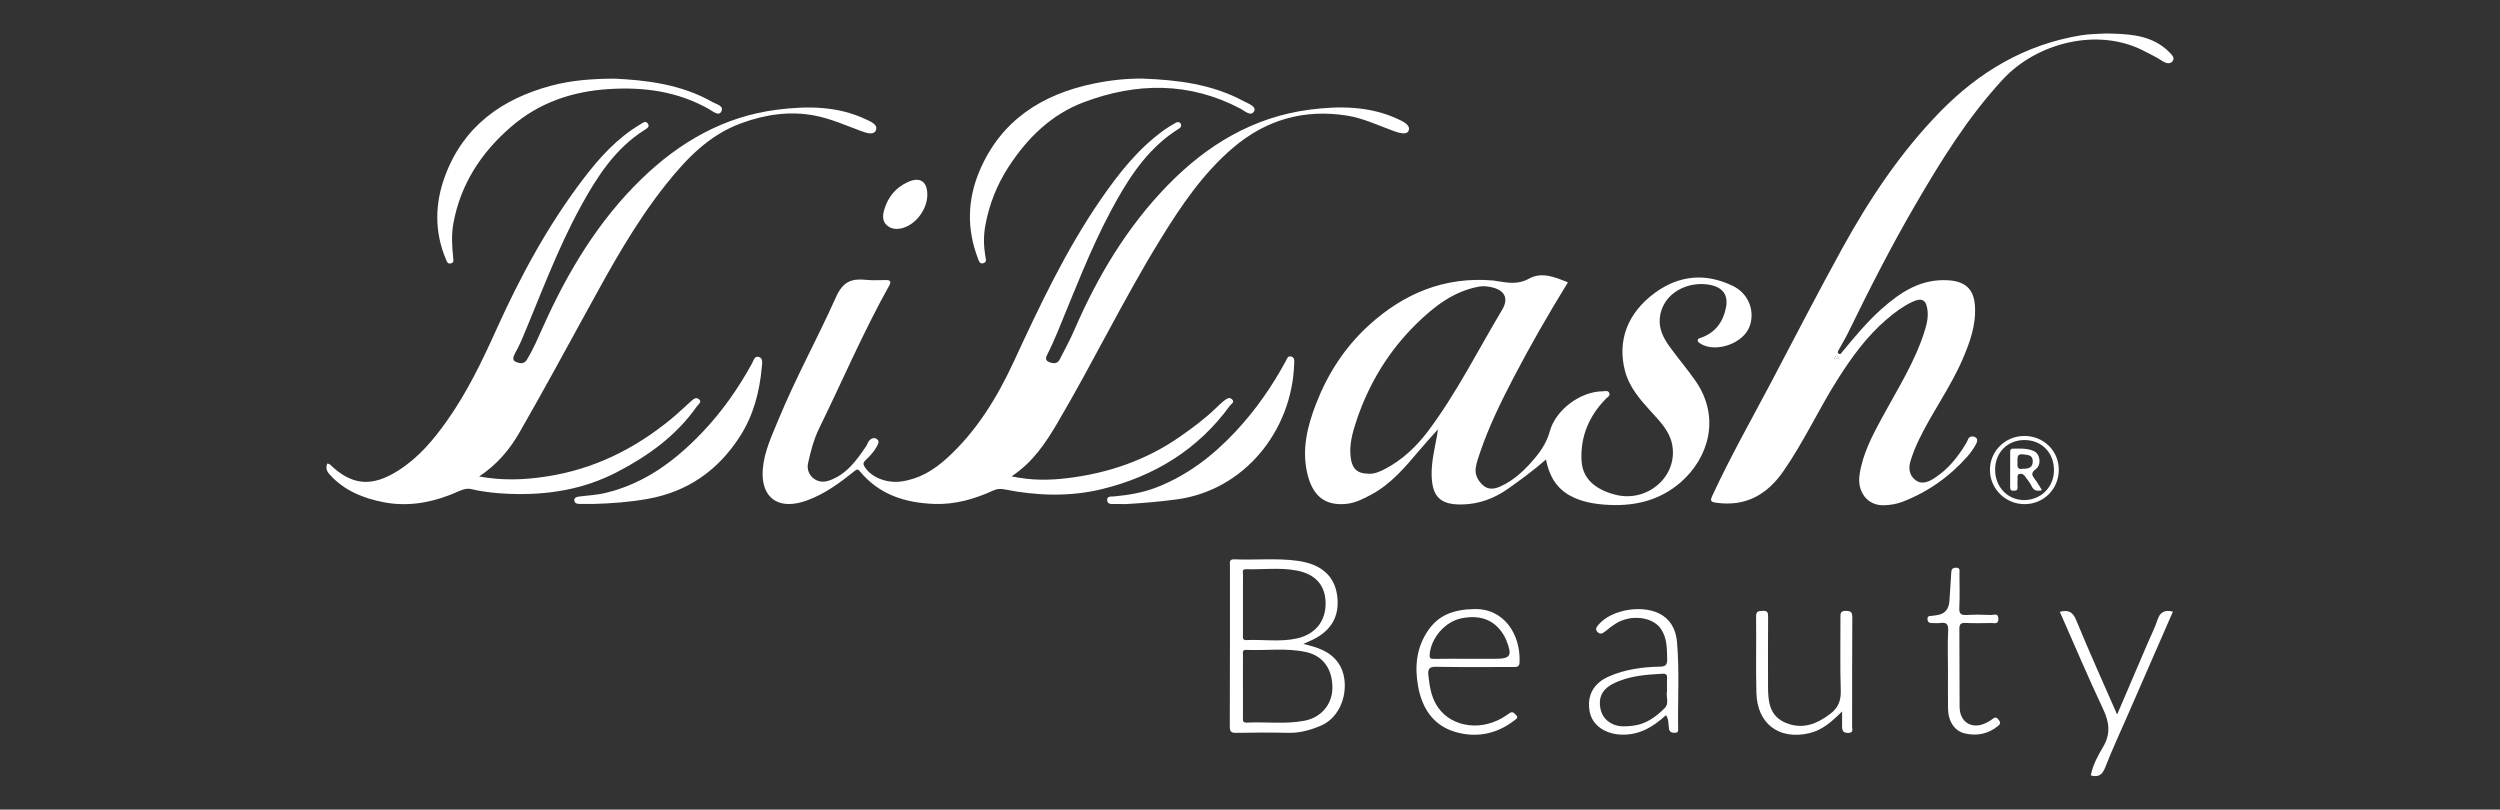
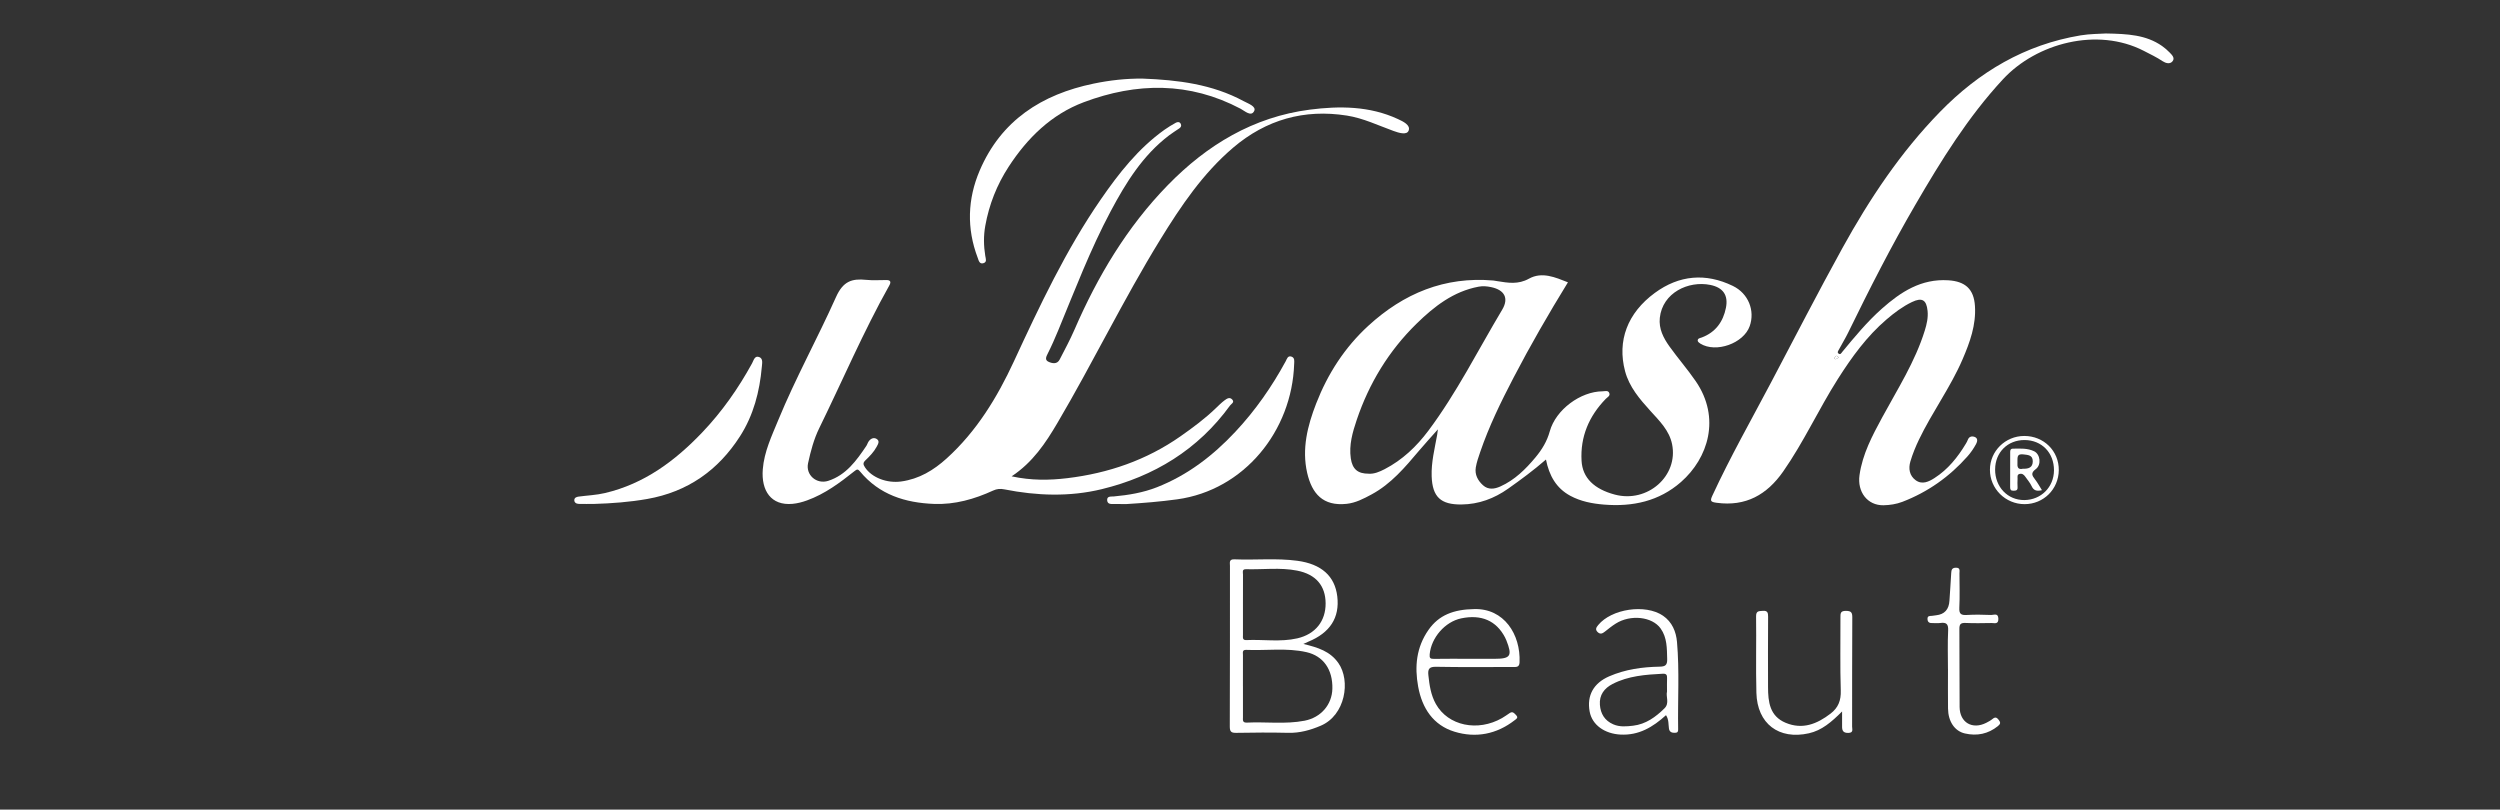
<svg xmlns="http://www.w3.org/2000/svg" id="Layer_1" data-name="Layer 1" viewBox="0 0 1200 388.61">
  <rect x="0" y="0" width="1200" height="388.61" fill="#333333" stroke="none" />
  <defs>
    <style>
      .cls-1 {
        fill: #fff;
      }
    </style>
  </defs>
  <path class="cls-1" d="M485.61,228.65c9.45,2.05,18.15,1.9,26.71.87,19.66-2.37,38-8.66,54.34-20.11,5.92-4.15,11.74-8.46,16.96-13.5,1.35-1.3,2.69-2.65,4.19-3.76,1.03-.76,2.39-1.73,3.62-.42,1.31,1.4-.39,2.07-1.02,2.93-15.39,21.22-36.5,34.02-61.55,40.13-15.39,3.75-31.19,3.2-46.78.1-1.94-.39-3.57-.26-5.39.58-8.97,4.12-18.36,6.79-28.31,6.41-13.84-.52-26.35-4.41-35.56-15.57-1.04-1.26-1.47-1.12-2.69-.15-7.01,5.58-14.18,10.93-22.75,14.03-2.29.83-4.62,1.44-7,1.66-10.28.92-15.06-6.31-14.24-16.61.67-8.42,4.27-15.94,7.42-23.59,8.28-20.14,18.84-39.21,27.71-59.03,3.43-7.66,7.63-9,14.55-8.29,3.2.33,6.45.08,9.68.09,2,0,2.28.96,1.39,2.55-12.48,22.25-22.47,45.72-33.68,68.6-2.58,5.27-4.08,11.01-5.33,16.73-1.25,5.67,4.09,10.31,9.68,8.5,8.59-2.79,13.51-9.7,18.26-16.73.45-.66.65-1.48,1.1-2.14.93-1.36,2.38-2.12,3.81-1.28,1.71,1.01.78,2.46.05,3.82-1.36,2.52-3.34,4.53-5.35,6.46-1.27,1.22-1.15,1.98-.28,3.33,3.24,5,10.57,7.79,17.42,6.85,8.6-1.18,15.57-5.4,21.82-11.06,14.36-12.99,24.25-29.26,32.25-46.52,12.41-26.8,24.96-53.49,41.78-77.87,8.61-12.48,17.98-24.42,30.52-33.37,1.74-1.24,3.59-2.35,5.46-3.38.82-.45,1.89-.52,2.4.62.38.85.04,1.56-.72,2.08-1.65,1.13-3.36,2.18-4.94,3.38-12.61,9.58-20.69,22.68-27.97,36.33-9.87,18.5-17.29,38.09-25.29,57.42-1.53,3.69-3.14,7.36-4.94,10.93-.81,1.61-1.58,3.14.44,4.03,1.82.8,4.05,1.22,5.27-1.14,2.45-4.74,4.98-9.46,7.11-14.35,11.11-25.6,25.22-49.28,44.8-69.36,18.81-19.3,41.08-32.72,68.14-36.22,14.22-1.83,28.71-1.78,42.28,4.51,2.53,1.17,6.18,2.89,5.17,5.54-.89,2.33-4.79,1.07-7.26.18-7.39-2.67-14.53-6.14-22.38-7.38-20.53-3.24-38.79,1.97-54.55,15.36-14.57,12.39-25.13,28.07-35.05,44.19-17.64,28.68-32.29,59.04-49.38,88.04-5.67,9.62-11.77,18.81-21.92,25.55Z" />
  <path class="cls-1" d="M742.05,220.59c-6.01,5.22-12.04,9.65-18.14,13.97-6.71,4.74-14.1,7.5-22.41,7.59-9.95.11-13.96-3.61-14.3-13.54-.23-6.75,1.45-13.27,2.63-19.85.09-.5.14-1,.36-2.67-3.47,3.92-6.29,6.99-8.99,10.18-6.76,8-13.48,16.03-22.93,21.1-3.77,2.03-7.6,4.03-11.92,4.48-11.3,1.2-16.6-4.86-18.9-14.83-2.65-11.54.15-22.63,4.31-33.33,5.54-14.26,13.7-26.92,25.03-37.31,16.96-15.55,36.67-23.76,60.04-21.73.67.06,1.32.22,1.99.32,5.1.82,9.91,1.66,15.05-1.19,6.3-3.5,12.64-.67,18.74,1.73-9.32,15.17-18.07,30.32-26.14,45.83-6.03,11.58-11.78,23.33-16.01,35.74-.82,2.39-1.67,4.82-2.08,7.29-.57,3.44.98,6.31,3.46,8.55,2.53,2.3,5.54,1.83,8.31.59,6.9-3.1,12.15-8.29,16.9-13.99,3.07-3.69,5.51-7.66,6.85-12.5,2.89-10.42,14.78-19.12,25.32-19.19,1.13,0,2.67-.63,3.24.83.54,1.39-.89,1.96-1.71,2.81-8.03,8.28-12.26,18.14-11.6,29.73.46,8.18,6.04,13.56,15.96,16.2,15.66,4.18,30.6-8.92,27.49-24.2-1.34-6.61-6.09-11.2-10.38-15.94-5.16-5.69-10.16-11.5-12.18-19.07-3.87-14.59,1.13-27.94,14.26-37.58,11.7-8.59,24.43-9.69,37.47-3.37,7.53,3.65,10.68,11.91,8.1,19.28-2.91,8.31-16.22,13.05-23.71,8.41-.53-.33-1.24-.9-1.26-1.39-.04-1.18,1.1-1.23,1.97-1.56,6.62-2.49,10.25-7.57,11.58-14.24,1.21-6.08-1.4-9.74-7.52-10.98-10.47-2.12-22.92,3.73-24.22,15.8-.56,5.25,1.74,9.67,4.62,13.71,4.05,5.66,8.66,10.93,12.6,16.67,12.15,17.67,5.98,36.98-7.02,48.4-10.54,9.26-23.26,11.99-37.03,10.86-5.66-.47-11.11-1.51-16.15-4.23-6.74-3.65-10.13-9.66-11.67-17.41ZM656.96,227.38c2.6.19,5.17-.89,7.7-2.2,8.5-4.41,15.29-10.88,20.94-18.42,13.64-18.23,23.8-38.62,35.44-58.09,3.28-5.48,1.2-9.48-5.29-10.85-1.99-.42-3.97-.6-5.99-.22-12.12,2.27-21.37,9.5-29.83,17.78-13.3,13.02-22.76,28.57-28.7,46.16-1.99,5.91-3.78,12.05-2.85,18.46.75,5.18,3.35,7.4,8.59,7.37Z" />
  <path class="cls-1" d="M1010.88,16.07c10.41.19,19.21.63,26.91,6.01,1.34.94,2.52,1.98,3.63,3.12,1.13,1.16,2.62,2.59,1.45,4.15-1.22,1.63-3.39.97-4.77.05-2.91-1.93-6.02-3.42-9.11-5.01-22.28-11.46-51.49-3.71-67.61,13.71-16.81,18.16-29.61,38.9-41.96,60.11-11.63,19.97-22.09,40.52-32.21,61.27-1.4,2.88-3.09,5.61-4.6,8.44-.28.53-.84,1.25-.12,1.78.94.7,1.3-.18,1.81-.8,5.98-7.24,11.95-14.48,19-20.73,9.11-8.07,18.86-14.45,31.88-13.63,8.15.51,12.29,4.22,12.8,12.35.58,9.1-2.41,17.36-5.91,25.5-5.82,13.54-14.65,25.46-21,38.71-1.6,3.35-3.02,6.83-4.08,10.39-1.02,3.41-.47,6.88,2.6,9.07,3.09,2.2,6.29.63,8.98-1.1,6.46-4.14,11.14-9.99,15.05-16.5.34-.57.68-1.17.91-1.79.6-1.63,1.9-1.94,3.26-1.46,1.82.64,1.28,2.4.74,3.4-1.13,2.11-2.52,4.13-4.1,5.92-8.66,9.8-19.09,17.17-31.3,21.86-2.82,1.08-6.02,1.59-9.05,1.64-7.71.12-12.66-6.41-11.51-14.48,1.44-10.13,6.14-18.92,10.92-27.75,7.36-13.59,15.77-26.68,20.4-41.61.96-3.1,1.68-6.22,1.35-9.47-.54-5.32-2.67-6.55-7.51-4.23-4.49,2.15-8.46,5.15-12.21,8.36-9.45,8.09-16.64,18.03-23.29,28.48-9.27,14.56-16.41,30.35-26.32,44.52-7.78,11.12-17.95,16.89-31.92,14.99-2.95-.4-3.24-.87-2.02-3.51,8.59-18.56,18.68-36.33,28.21-54.39,11.34-21.47,22.43-43.07,34.16-64.33,13.03-23.62,27.93-45.99,46.88-65.43,18.72-19.2,40.77-32.26,67.48-36.7,4.49-.75,9.11-.7,12.16-.91ZM882.61,171.54c-.69-.42-.77-1.04-1.27-.63-.39.32-.69.75-1.03,1.13.3.14.65.44.88.37.46-.15.86-.51,1.42-.87Z" />
-   <path class="cls-1" d="M157.12,222.49c.66.2.98.2,1.15.36,10.56,10.23,20.14,11.12,32.94,2.99,9.71-6.16,16.93-14.78,23.46-24.04,9.59-13.58,16.76-28.47,23.57-43.58,11.49-25.5,24.76-50.04,41.74-72.34,7.69-10.11,16.23-19.6,27.39-26.2,1.09-.65,2.39-1.9,3.52-.46,1.21,1.55-.32,2.4-1.44,3.11-14.13,8.89-22.8,22.41-30.57,36.55-11.39,20.73-19.45,42.96-28.65,64.68-.88,2.08-1.99,4.07-3.03,6.08-.79,1.52-1.54,3.27.5,4.1,1.75.71,3.83,1.21,5.26-1.17,3.18-5.28,5.56-10.93,8.08-16.52,11.75-26.05,26.32-50.26,47.02-70.29,18.2-17.61,39.49-29.88,64.9-33.1,14.35-1.82,28.96-1.86,42.62,4.59,2.38,1.12,6.02,2.56,4.83,5.35-1.04,2.46-4.74,1.16-7.18.26-7.25-2.67-14.3-5.85-21.95-7.34-12.2-2.39-23.95-.57-35.46,3.62-15.35,5.59-26.14,16.83-35.99,29.17-15.01,18.8-26.53,39.78-38.02,60.8-10.7,19.58-21.39,39.17-32.49,58.52-4.66,8.12-10.69,15.34-19.32,21.07,11.39,2.1,21.95,1.62,32.53-.02,22.53-3.49,42.18-13.21,59.65-27.6,3.2-2.64,6.2-5.53,9.3-8.3,1.2-1.08,2.63-2.48,4.13-1.06,1.38,1.31-.46,2.41-1.13,3.37-9.87,14.06-23.31,23.73-38.39,31.55-16.17,8.38-33.4,11.09-51.34,10.41-6.16-.23-12.31-.81-18.33-2.25-2.09-.5-3.88-.02-5.77.82-11.59,5.21-23.62,7.9-36.31,5.48-9.98-1.91-19.17-5.58-26.18-13.45-1.42-1.59-1.9-3.07-1.04-5.18Z" />
  <path class="cls-1" d="M625.62,309.1c7.09,1.71,12.85,3.53,16.8,9.16,5.98,8.51,3.37,25.06-8.48,30.09-4.94,2.1-10.02,3.54-15.54,3.41-8.33-.2-16.68-.15-25.01.01-2.5.05-3.1-.64-3.09-3.13.1-25.67.07-51.33.08-77,0-1.51-.6-3.28,2.17-3.16,10.06.43,20.15-.66,30.2.7,11.5,1.55,17.99,7.31,19.15,17.13,1.2,10.16-3.46,17.42-13.93,21.71-.47.19-.92.42-2.36,1.08ZM596.62,329.33c0,4.97,0,9.93,0,14.9,0,1.3-.37,2.72,1.87,2.62,9.23-.45,18.52.87,27.7-.91,7.84-1.52,13.16-7.66,13.35-15.34.23-9.18-4.31-15.75-12.48-17.58-9.54-2.14-19.25-.67-28.88-1.08-2.03-.09-1.55,1.39-1.56,2.49-.03,4.97-.01,9.93-.01,14.9ZM596.62,289.89c0,4.96,0,9.93,0,14.89,0,1.16-.34,2.55,1.62,2.46,8.15-.38,16.39,1.02,24.46-.83,8.75-2.01,13.68-8.35,13.6-16.88-.08-8.32-4.58-13.85-13.72-15.64-8.07-1.58-16.33-.44-24.5-.67-2.07-.06-1.43,1.54-1.44,2.59-.05,4.69-.02,9.39-.02,14.09Z" />
-   <path class="cls-1" d="M294.67,37.73c15.32.74,32.14,2.59,47.36,11.28,1.88,1.07,5.71,1.79,4.15,4.61-1.24,2.24-3.97-.18-5.85-1.24-14.97-8.5-31.17-10.7-48.07-9.63-17.6,1.11-33.53,6.5-47,18.15-14.26,12.33-24.13,27.4-27.61,46.14-1,5.4-.71,10.95-.15,16.44.12,1.19.58,2.57-1.11,2.96-1.6.37-1.92-.96-2.4-2.1-5.55-13.27-5.25-26.74-.34-39.93,8.86-23.81,27.21-36.95,51-43.3,9.21-2.46,18.71-3.29,30.01-3.37Z" />
  <path class="cls-1" d="M548.52,37.73c16.82.64,33.34,2.66,48.47,10.84,2.13,1.15,6.13,2.49,5.02,4.72-1.45,2.92-4.48,0-6.5-1.08-24.62-13.02-49.98-12.66-75.31-3.14-15.49,5.82-26.99,17.07-36.02,30.92-5.7,8.75-9.41,18.2-11.25,28.42-.86,4.78-.78,9.61,0,14.41.22,1.34.9,2.9-.78,3.48-2.04.7-2.39-1.32-2.86-2.57-5.34-14.07-4.87-28.21.96-41.86,10.28-24.07,29.79-36.57,54.67-41.73,7.76-1.61,15.63-2.49,23.6-2.41Z" />
  <path class="cls-1" d="M540.65,241.94c-1.88,0-3.76.04-5.64-.01-1.42-.04-3.33.3-3.56-1.66-.26-2.3,1.92-1.86,3.2-1.98,7.08-.66,14.01-1.8,20.68-4.42,14.75-5.8,26.91-15.16,37.65-26.63,9.57-10.22,17.49-21.58,24.16-33.85.58-1.07.96-2.85,2.79-2.21,1.63.57,1.31,2.2,1.27,3.49-1.03,32.06-23.89,60.57-56.17,65.01-8.12,1.12-16.23,1.77-24.38,2.27Z" />
  <path class="cls-1" d="M285.06,241.89c-2.42,0-4.84.05-7.26-.02-1.15-.04-2.21-.62-2.13-1.91.06-1.04,1.02-1.45,2.05-1.59,4.25-.57,8.53-.72,12.74-1.72,18.83-4.46,33.57-15.42,46.61-29.09,9.49-9.95,17.31-21.11,23.92-33.16.75-1.36,1.22-3.87,3.46-3,1.88.73,1.38,2.92,1.23,4.68-1.05,11.88-3.99,23.22-10.47,33.33-10.49,16.37-25.17,26.69-44.54,30.1-8.48,1.49-17.01,2.13-25.59,2.38Z" />
  <path class="cls-1" d="M707.62,292.36c14.3-.41,22.33,12.13,21.77,25.57-.1,2.49-1.69,2.23-3.33,2.23-12.24-.01-24.48.14-36.71-.1-3.39-.07-4.04,1.12-3.73,4.05.51,4.82,1.21,9.58,3.62,13.85,5.87,10.43,20.06,13.4,31.75,6.71,1.28-.73,2.46-1.61,3.7-2.42,1.42-.92,2.14.08,3.02.99,1.26,1.31.14,1.83-.68,2.47-8.68,6.76-18.65,8.63-28.86,5.51-10.21-3.12-15.56-11.26-17.45-21.62-1.77-9.69-.88-18.9,4.95-27.24,4.98-7.12,12.03-9.83,21.95-10ZM705.23,316.22h0c4.03.01,8.06.01,12.09.01,7.79,0,8.69-1.39,5.74-8.85-.2-.49-.42-.98-.66-1.45-4.19-8.01-11.38-11.13-21-9.12-7.79,1.63-14.4,9.25-15.15,17.22-.18,1.86.3,2.26,2.06,2.23,5.64-.1,11.28-.04,16.92-.04Z" />
  <path class="cls-1" d="M799.7,343.27c-6.39,5.81-13.1,9.77-21.83,9.33-7.63-.39-13.63-4.6-14.83-11.01-1.44-7.72,1.84-13.68,9.36-16.95,7.73-3.36,15.92-4.49,24.25-4.64,2.74-.05,3.68-.78,3.6-3.65-.15-5.12,0-10.26-3.14-14.67-4.08-5.72-14.44-6.84-21.55-2.36-1.81,1.14-3.49,2.48-5.16,3.82-1.15.92-2.22,1.51-3.51.28-1.32-1.26-.7-2.25.27-3.42,6.43-7.79,22.64-10.17,31.01-4.5,4.48,3.03,6.36,7.73,6.79,12.65,1.22,13.92.31,27.91.55,41.87.02,1.2-.22,1.67-1.47,1.73-1.55.07-2.69-.38-2.94-2-.31-2.06.01-4.24-1.41-6.47ZM800.17,331.95c0-2.45-.07-4.46.02-6.47.07-1.51-.4-2.18-2.03-2.09-8.3.43-16.58,1.02-24.14,4.93-3.97,2.05-6.42,5.26-6.07,9.98.32,4.31,2.3,7.59,6.42,9.38,3.1,1.35,6.35,1.03,9.51.66,6.13-.71,10.87-4.19,15.11-8.38,2.47-2.45.53-5.66,1.18-8Z" />
  <path class="cls-1" d="M884.21,341.49c-5.12,5.1-9.72,9.09-15.94,10.49-14.44,3.24-24.82-4.59-25.2-19.44-.32-12.22.02-24.45-.15-36.67-.04-2.73,1.37-2.51,3.18-2.66,2.26-.18,2.6.82,2.59,2.8-.08,11.28-.06,22.57-.03,33.85.02,7.06.79,13.87,8.44,17.08,8.13,3.41,15.1.56,21.59-4.42,3.67-2.82,5.04-6.3,4.88-11.08-.38-11.67-.1-23.37-.16-35.05-.01-1.95-.04-3.19,2.61-3.17,2.5.02,3.1.7,3.08,3.17-.12,17.46-.05,34.92-.09,52.39,0,1.26.78,2.98-1.85,3.02-2.46.03-3-1.14-2.96-3.17.03-2.08,0-4.16,0-7.12Z" />
-   <path class="cls-1" d="M988.72,293.66c4.39-1.11,6.31.22,7.92,4.16,6.17,15.03,12.88,29.83,19.58,45.15,5.06-11.82,9.98-23.3,14.89-34.78,1.52-3.55,3.3-7.02,4.49-10.67,1.25-3.85,3.59-4.92,7.4-3.93-7.39,16.92-14.79,33.82-22.17,50.73-3.46,7.93-7.11,15.78-10.24,23.83-1.36,3.49-3.03,5.16-7.01,4.05.93-4.96,3.41-9.46,5.88-13.63,3.85-6.49,2.96-12.02-.07-18.45-7.19-15.26-13.76-30.8-20.68-46.46Z" />
+   <path class="cls-1" d="M988.72,293.66Z" />
  <path class="cls-1" d="M935.02,321.17c0-6.18-.22-12.37.09-18.54.16-3.22-.97-3.99-3.82-3.59-1.19.17-2.42,0-3.63.04-1.38.05-2.38-.25-2.46-1.9-.08-1.7,1.13-1.49,2.18-1.58.67-.06,1.33-.19,2-.27q5.98-.67,6.35-6.98c.27-4.42.63-8.83.85-13.24.08-1.53.33-2.56,2.2-2.61,2.27-.06,1.76,1.49,1.76,2.74.02,5.51.2,11.03-.07,16.52-.15,2.96.87,3.59,3.59,3.43,3.88-.24,7.8-.15,11.69,0,1.28.05,3.38-1.15,3.46,1.8.07,2.84-1.87,2.04-3.29,2.06-4.17.07-8.34.15-12.5-.03-2.26-.09-2.94.57-2.92,2.87.12,12.5-.02,24.99.11,37.49.08,7.45,6.1,10.95,12.77,7.58,1.07-.54,2.15-1.13,3.07-1.89,1.28-1.05,2.04-.7,2.95.49.93,1.22.9,1.92-.38,2.95-4.74,3.82-10.08,4.87-15.87,3.55-4.94-1.13-8.02-5.77-8.1-11.95-.08-6.31-.02-12.63-.02-18.95Z" />
-   <path class="cls-1" d="M445.11,93.61c-.06,6.87-5.47,14.13-11.95,15.87-2.87.77-5.78.48-7.84-1.72-1.87-2-1.62-4.61-.86-7.19,1.82-6.14,5.62-10.62,11.38-13.22,5.86-2.64,9.32-.17,9.27,6.25Z" />
  <path class="cls-1" d="M971.79,241.99c-9.18,0-16.65-7.42-16.62-16.51.02-8.95,7.37-16.19,16.44-16.22,9.39-.03,16.72,7.22,16.61,16.44-.11,9.14-7.32,16.29-16.43,16.29ZM957.65,225.31c-.04,8.44,6.04,14.8,14.07,14.72,8-.08,14.14-6.24,14.19-14.24.05-8.45-5.84-14.53-14.11-14.57-8.13-.03-14.11,5.92-14.14,14.08Z" />
  <path class="cls-1" d="M882.61,171.54c-.56.36-.96.72-1.42.87-.23.07-.58-.23-.88-.37.34-.38.65-.8,1.03-1.13.5-.41.57.21,1.27.63Z" />
  <path class="cls-1" d="M980.15,235.28c-2.46.6-3.96.24-4.96-1.92-.77-1.67-2.06-3.09-3.11-4.63-.66-.96-1.54-1.56-2.72-1.24-1.25.34-.9,1.47-.93,2.35-.05,1.34-.09,2.69,0,4.02.11,1.58-.8,1.67-2.01,1.69-1.28.03-1.56-.6-1.55-1.71.03-5.63.02-11.26.02-16.89,0-.87.18-1.57,1.29-1.59,3.47-.05,7.01-.31,10.23,1.26,2.91,1.42,3.57,6.47.77,8.55-2.54,1.88-1.81,3.07-.38,4.92,1.21,1.56,2.16,3.33,3.34,5.19ZM971.02,224.99c2.63.09,4.72-.53,4.71-3.6-.01-3.07-2.43-3.01-4.56-3.29-3.4-.44-2.67,1.98-2.79,3.9-.13,2.02.07,3.59,2.64,2.99Z" />
</svg>